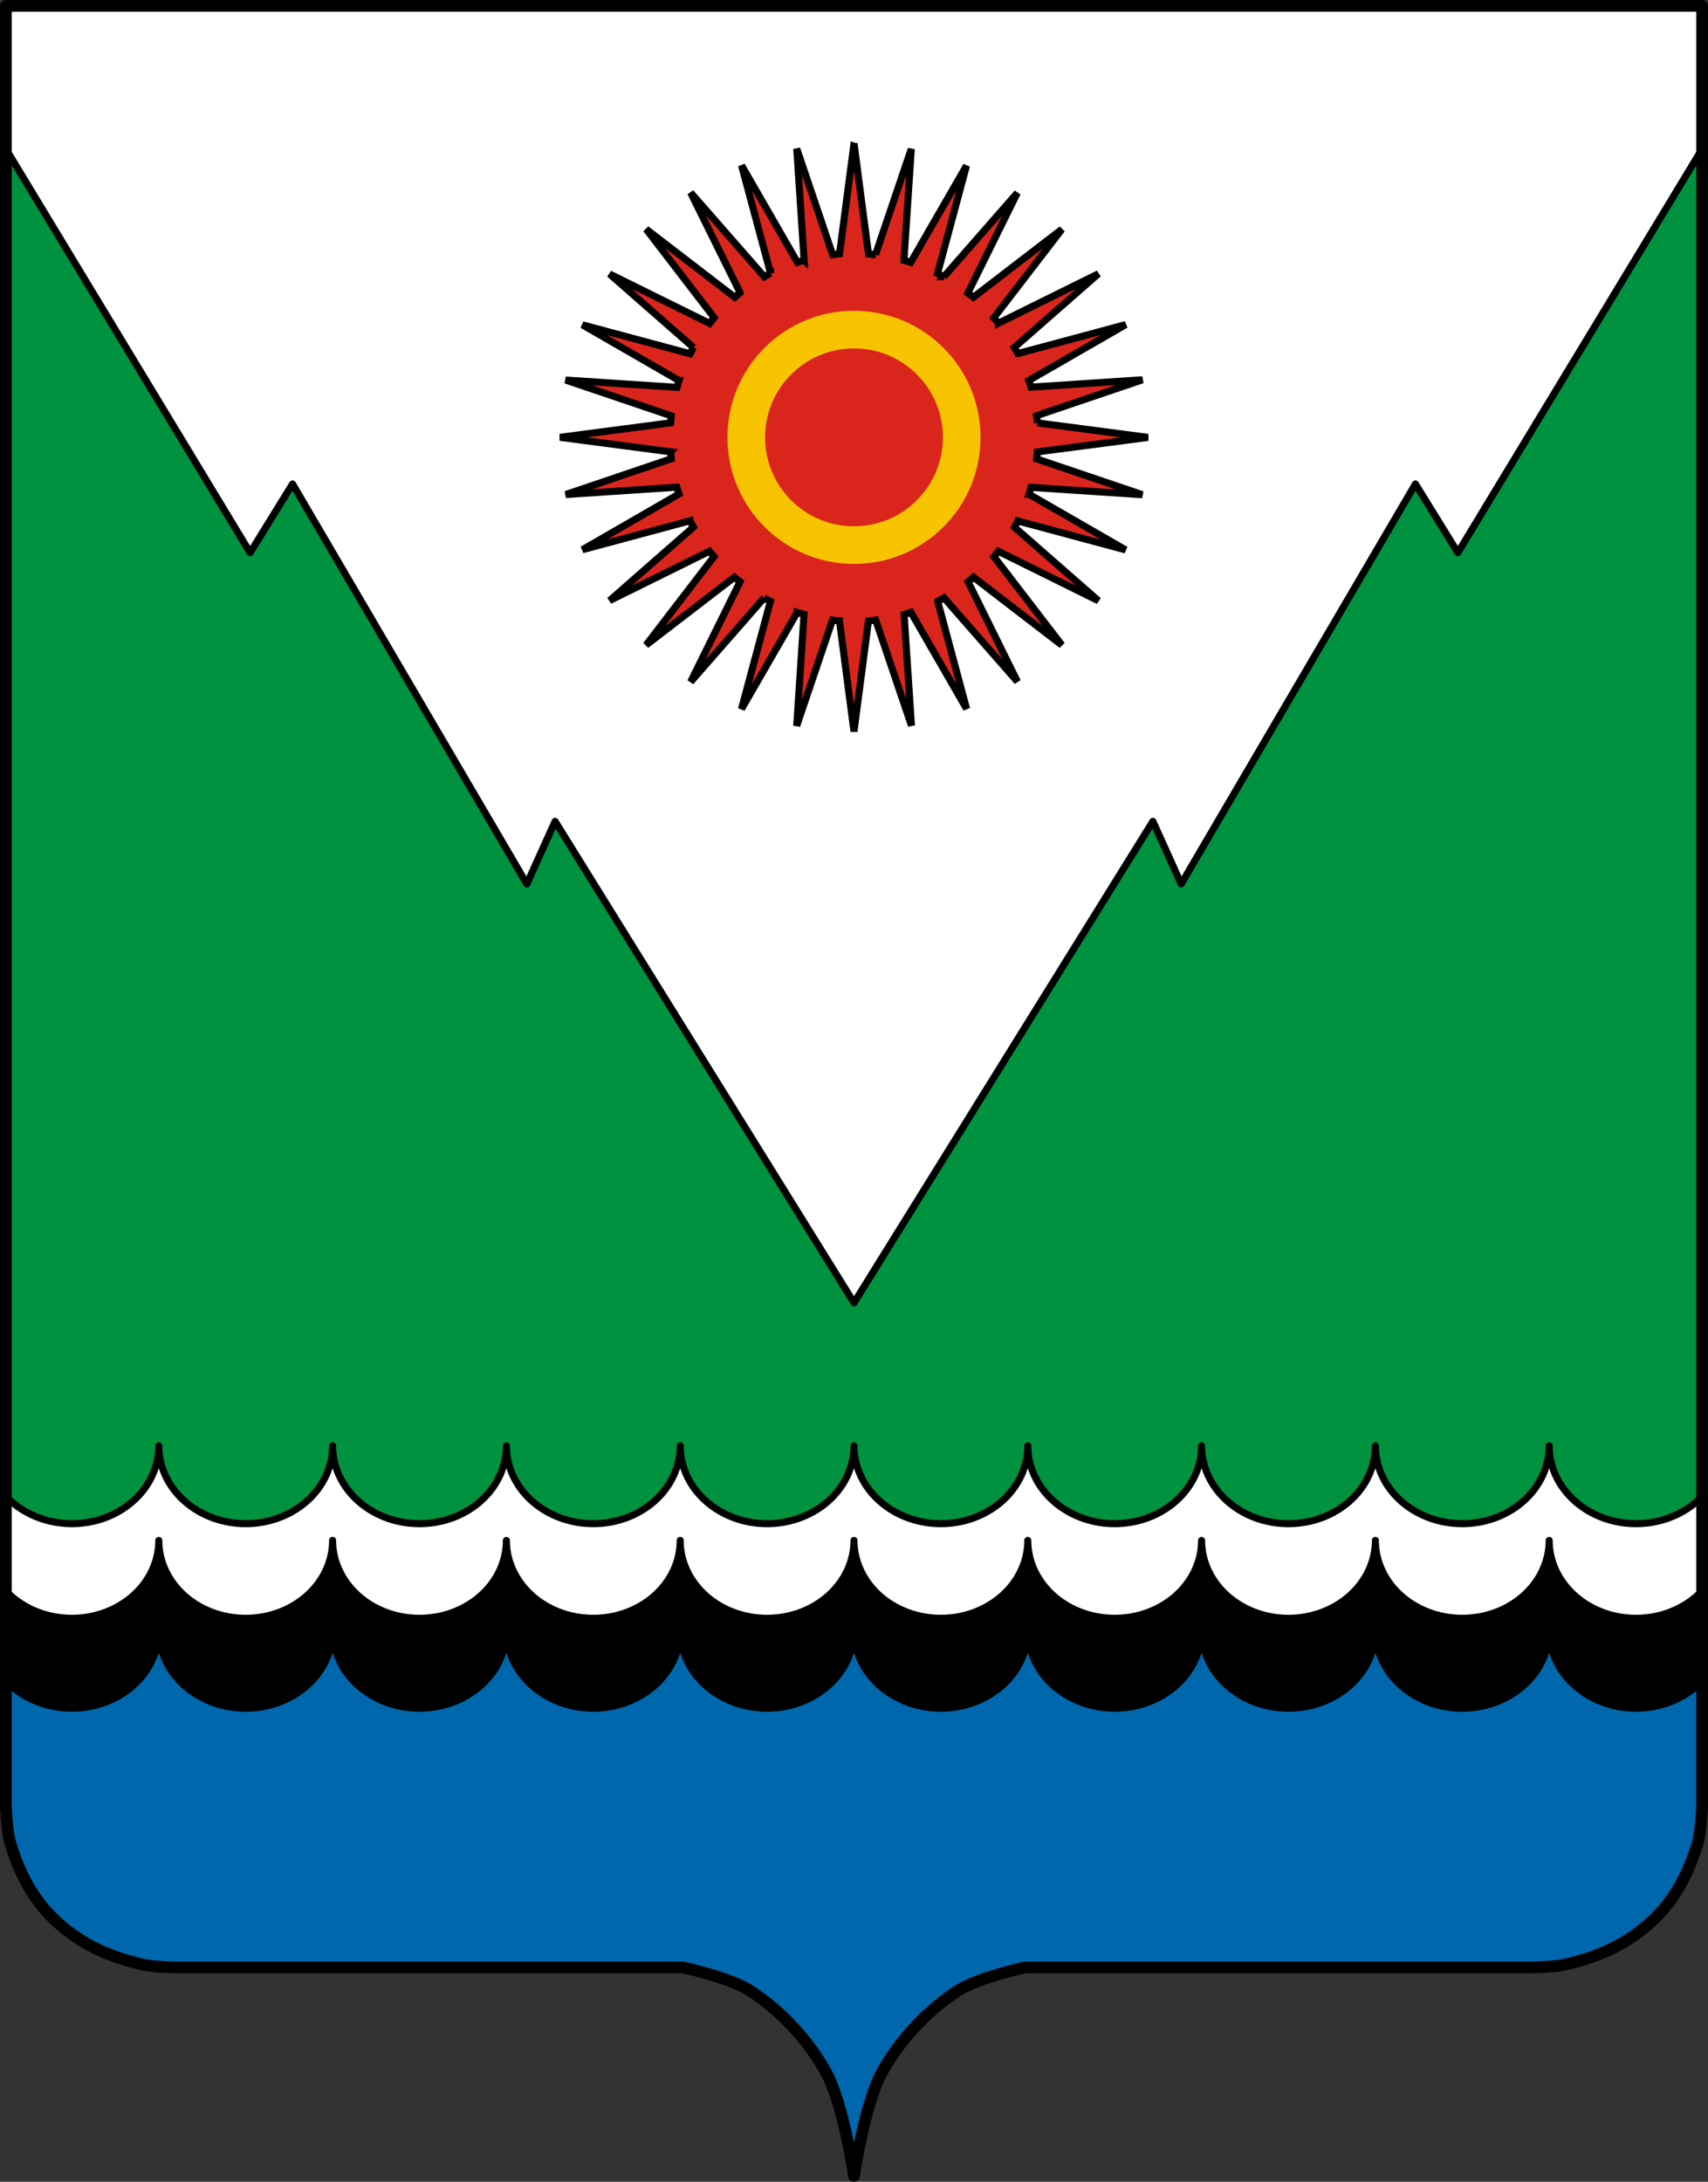
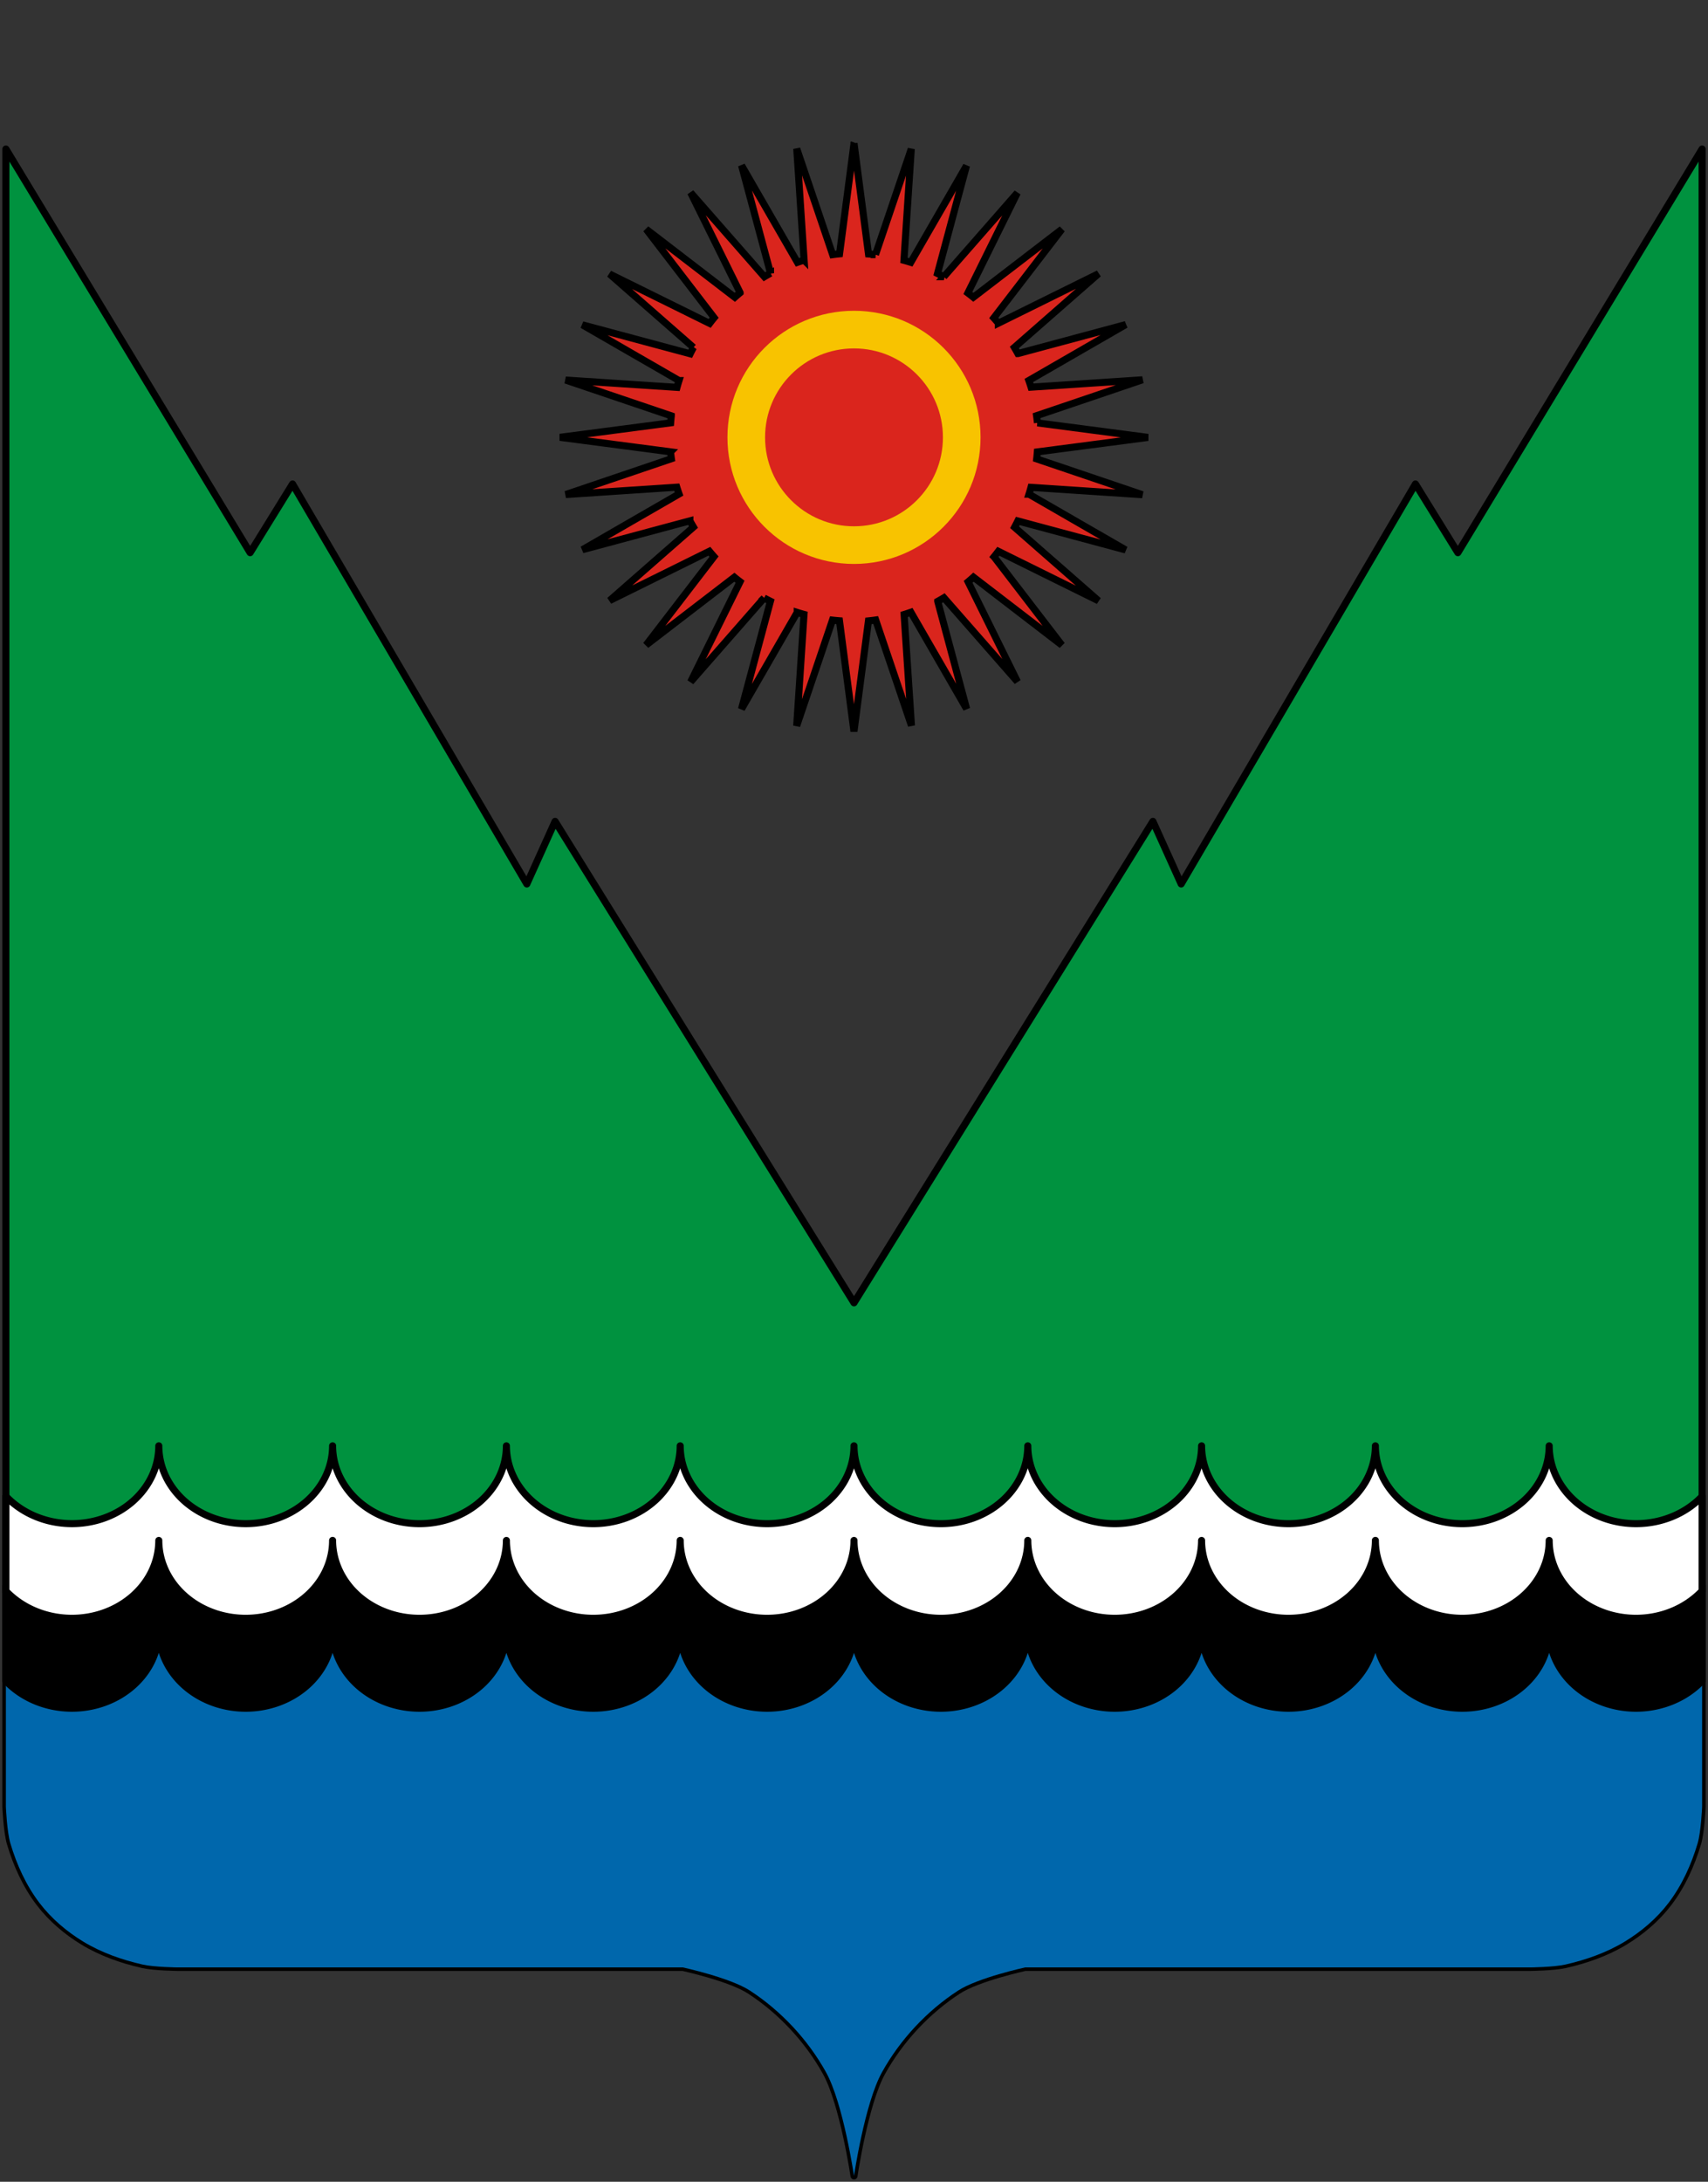
<svg xmlns="http://www.w3.org/2000/svg" width="726.22" height="927.44" viewBox="0 0 726.223 927.438">
  <rect x="0" y="0" width="726.223" height="927.438" fill="#333333" stroke="none" />
  <g transform="translate(12.789-72.05)">
-     <path d="m-10.289 74.55v765.52c0 0 .431 10.571 1.922 15.59 2.676 9.01 6.689 17.846 12.385 25.318 5.02 6.582 11.545 12.135 18.619 16.432 7.703 4.678 16.436 7.728 25.22 9.738 4.883 1.118 14.979 1.223 14.979 1.223h214.74c0 0 20.07 4.359 28.504 9.848 13.227 8.606 24.648 20.839 32.33 34.676 7.382 13.297 11.91 44.1 11.91 44.1 0 0 4.528-30.798 11.91-44.1 7.682-13.837 19.1-26.07 32.33-34.676 8.435-5.489 28.504-9.848 28.504-9.848h214.74c0 0 10.1-.105 14.979-1.223 8.785-2.01 17.518-5.06 25.22-9.738 7.07-4.296 13.601-9.849 18.619-16.432 5.696-7.472 9.709-16.312 12.385-25.318 1.491-5.02 1.922-15.59 1.922-15.59v-765.52h-360.61-360.61" fill="#fff" />
    <g stroke-linecap="round">
      <g stroke="#000" stroke-width="3">
        <path d="m-10.289 135.37v704.7c0 0 .431 10.571 1.922 15.59 2.676 9.01 6.689 17.846 12.385 25.318 5.02 6.582 11.545 12.135 18.619 16.432 7.703 4.678 16.436 7.728 25.22 9.738 4.883 1.118 14.979 1.223 14.979 1.223h214.74c0 0 20.07 4.359 28.504 9.848 13.227 8.606 24.648 20.839 32.33 34.676 7.382 13.297 11.91 44.1 11.91 44.1 0 0 4.528-30.798 11.91-44.1 7.682-13.837 19.1-26.07 32.33-34.676 8.435-5.489 28.504-9.848 28.504-9.848h214.74c0 0 10.1-.105 14.979-1.223 8.785-2.01 17.518-5.06 25.22-9.738 7.07-4.296 13.601-9.849 18.619-16.432 5.696-7.472 9.709-16.312 12.385-25.318 1.491-5.02 1.922-15.59 1.922-15.59v-704.7l-103.85 171.61-18.04-29.2-99.61 170.03-12.02-26.621-127.09 204.67-127.09-204.67-12.02 26.621-99.61-170.03-18.04 29.2-103.85-171.61" fill="#00923f" stroke-linejoin="round" />
        <path d="m350.34 132.94l-6.166 47.01a78.276 78.276 0 0 0 -2.93 .355l-15.266-45.04 3.135 47.36a78.276 78.276 0 0 0 -2.842 .945l-23.756-41.2 12.311 45.822a78.276 78.276 0 0 0 -2.617 1.5l-31.342-35.764 21.03 42.549a78.276 78.276 0 0 0 -2.254 1.945l-37.705-28.971 28.922 37.648a78.276 78.276 0 0 0 -1.914 2.422l-42.572-21.02 35.678 31.25a78.276 78.276 0 0 0 -1.383 2.68l-45.84-12.307 41.09 23.688a78.276 78.276 0 0 0 -.854 2.904l-47.36-3.119 44.934 15.211a78.276 78.276 0 0 0 -.283 2.977l-47.05 6.164 47.01 6.162a78.276 78.276 0 0 0 .357 2.934l-44.916 15.223 47.22-3.125a78.276 78.276 0 0 0 .959 2.885l-41.07 23.691 45.686-12.275a78.276 78.276 0 0 0 1.518 2.646l-35.656 31.25 42.42-20.965a78.276 78.276 0 0 0 1.965 2.281l-28.883 37.596 37.539-28.836a78.276 78.276 0 0 0 2.424 1.918l-21.02 42.566 31.24-35.672a78.276 78.276 0 0 0 2.689 1.389l-12.307 45.84 23.688-41.09a78.276 78.276 0 0 0 2.904 .854l-3.119 47.36 15.211-44.934a78.276 78.276 0 0 0 2.977 .283l6.164 47.05 6.162-47.01a78.276 78.276 0 0 0 3.074 -.373l15.209 44.893-3.123-47.23a78.276 78.276 0 0 0 2.889 -.959l23.68 41.07-12.275-45.701a78.276 78.276 0 0 0 2.646 -1.52l31.24 35.652-20.963-42.43a78.276 78.276 0 0 0 2.275 -1.979l37.584 28.881-28.836-37.545a78.276 78.276 0 0 0 1.83 -2.33l42.553 21.02-35.66-31.24a78.276 78.276 0 0 0 1.385 -2.686l45.838 12.313-41.09-23.691a78.276 78.276 0 0 0 .854 -2.902l47.35 3.121-44.932-15.215a78.276 78.276 0 0 0 .283 -2.977l47.05-6.16-47.01-6.166a78.276 78.276 0 0 0 -.373 -3.068l45.03-15.254-47.37 3.133a78.276 78.276 0 0 0 -.943 -2.844l41.19-23.75-45.842 12.313a78.276 78.276 0 0 0 -1.5 -2.613l35.758-31.33-42.555 21.03a78.276 78.276 0 0 0 -1.955 -2.246l28.967-37.697-37.656 28.922a78.276 78.276 0 0 0 -2.326 -1.824l21.02-42.561-31.25 35.668a78.276 78.276 0 0 0 -2.676 -1.379l12.313-45.838-23.691 41.09a78.276 78.276 0 0 0 -2.902 -.854l3.121-47.35-15.215 44.932a78.276 78.276 0 0 0 -2.977 -.283l-6.16-47.05z" fill="#da251d" fill-rule="evenodd" />
      </g>
      <circle cx="350.32" cy="257.96" r="45.809" fill="none" stroke="#f8c300" stroke-linejoin="round" stroke-width="16" />
    </g>
    <path d="m-10.289 748.37v91.7c0 0 .431 10.571 1.922 15.59 2.676 9.01 6.689 17.846 12.385 25.318 5.02 6.582 11.545 12.135 18.619 16.432 7.703 4.678 16.436 7.728 25.22 9.738 4.883 1.117 14.979 1.223 14.979 1.223h214.74c0 0 20.07 4.359 28.504 9.848 13.227 8.606 24.648 20.839 32.33 34.676 7.382 13.297 11.91 44.1 11.91 44.1 0 0 4.528-30.798 11.91-44.1 7.682-13.837 19.1-26.07 32.33-34.676 8.435-5.489 28.504-9.848 28.504-9.848h214.74c0 0 10.1-.105 14.979-1.223 8.785-2.01 17.518-5.06 25.22-9.738 7.07-4.296 13.601-9.849 18.619-16.432 5.696-7.472 9.709-16.312 12.385-25.318 1.491-5.02 1.922-15.59 1.922-15.59v-91.7h-721.22" fill="#0067ac" />
    <g stroke="#000" stroke-linejoin="round" stroke-linecap="round">
      <g stroke-width="3">
        <path d="m54.73 724.859a36.949 33.115 0 0 1 -36.947 33.094 36.949 33.115 0 0 1 -28.072 -11.645v40.27a36.949 33.115 0 0 0 28.072 11.602 36.949 33.115 0 0 0 36.947 -33.094 36.949 33.115 0 0 0 36.949 33.094 36.949 33.115 0 0 0 36.949 -33.115 36.949 33.115 0 0 0 36.949 33.115 36.949 33.115 0 0 0 36.947 -33.094 36.949 33.115 0 0 0 36.949 33.094 36.949 33.115 0 0 0 36.949 -33.115 36.949 33.115 0 0 0 36.949 33.115 36.949 33.115 0 0 0 36.947 -33.094 36.949 33.115 0 0 0 36.949 33.094 36.949 33.115 0 0 0 36.949 -33.115 36.949 33.115 0 0 0 36.949 33.115 36.949 33.115 0 0 0 36.947 -33.094 36.949 33.115 0 0 0 36.951 33.094 36.949 33.115 0 0 0 36.947 -33.115 36.949 33.115 0 0 0 36.949 33.115 36.949 33.115 0 0 0 36.947 -33.094 36.949 33.115 0 0 0 36.949 33.094 36.949 33.115 0 0 0 28.074 -11.643v-40.18a36.949 33.115 0 0 1 -28.074 11.6 36.949 33.115 0 0 1 -36.949 -33.094 36.949 33.115 0 0 1 -36.947 33.094 36.949 33.115 0 0 1 -36.947 -33.094h-.002a36.949 33.115 0 0 1 -36.949 33.094 36.949 33.115 0 0 1 -36.949 -33.094 36.949 33.115 0 0 1 -36.947 33.094 36.949 33.115 0 0 1 -36.947 -33.094h-.002a36.949 33.115 0 0 1 -36.949 33.094 36.949 33.115 0 0 1 -36.949 -33.094 36.949 33.115 0 0 1 -36.947 33.094 36.949 33.115 0 0 1 -36.947 -33.094h-.002a36.949 33.115 0 0 1 -36.949 33.094 36.949 33.115 0 0 1 -36.949 -33.094 36.949 33.115 0 0 1 -36.947 33.094 36.949 33.115 0 0 1 -36.947 -33.094h-.002A36.949 33.115 0 0 1 91.68 757.953 36.949 33.115 0 0 1 54.73 724.859" />
        <path d="m54.73 686.635a36.949 33.115 0 0 1 -36.947 33.094 36.949 33.115 0 0 1 -28.072 -11.645v40.27a36.949 33.115 0 0 0 28.072 11.604 36.949 33.115 0 0 0 36.947 -33.094 36.949 33.115 0 0 0 36.949 33.094 36.949 33.115 0 0 0 36.949 -33.115 36.949 33.115 0 0 0 36.949 33.115 36.949 33.115 0 0 0 36.947 -33.094 36.949 33.115 0 0 0 36.949 33.094 36.949 33.115 0 0 0 36.949 -33.115 36.949 33.115 0 0 0 36.949 33.115 36.949 33.115 0 0 0 36.947 -33.094 36.949 33.115 0 0 0 36.949 33.094 36.949 33.115 0 0 0 36.949 -33.115 36.949 33.115 0 0 0 36.949 33.115 36.949 33.115 0 0 0 36.947 -33.094 36.949 33.115 0 0 0 36.951 33.094 36.949 33.115 0 0 0 36.947 -33.115 36.949 33.115 0 0 0 36.949 33.115 36.949 33.115 0 0 0 36.947 -33.094 36.949 33.115 0 0 0 36.949 33.094 36.949 33.115 0 0 0 28.074 -11.645v-40.18a36.949 33.115 0 0 1 -28.074 11.6 36.949 33.115 0 0 1 -36.949 -33.094 36.949 33.115 0 0 1 -36.947 33.094 36.949 33.115 0 0 1 -36.947 -33.094h-.002a36.949 33.115 0 0 1 -36.949 33.094 36.949 33.115 0 0 1 -36.949 -33.094 36.949 33.115 0 0 1 -36.947 33.094 36.949 33.115 0 0 1 -36.947 -33.094h-.002a36.949 33.115 0 0 1 -36.949 33.094 36.949 33.115 0 0 1 -36.949 -33.094 36.949 33.115 0 0 1 -36.947 33.094 36.949 33.115 0 0 1 -36.947 -33.094h-.002a36.949 33.115 0 0 1 -36.949 33.094 36.949 33.115 0 0 1 -36.949 -33.094 36.949 33.115 0 0 1 -36.947 33.094 36.949 33.115 0 0 1 -36.947 -33.094h-.002A36.949 33.115 0 0 1 91.68 719.729 36.949 33.115 0 0 1 54.73 686.635" fill="#fff" />
      </g>
-       <path d="m-10.289 74.55v765.52c0 0 .431 10.571 1.922 15.59 2.676 9.01 6.689 17.846 12.385 25.318 5.02 6.582 11.545 12.135 18.619 16.432 7.703 4.678 16.436 7.728 25.22 9.738 4.883 1.118 14.979 1.223 14.979 1.223h214.74c0 0 20.07 4.359 28.504 9.848 13.227 8.606 24.648 20.839 32.33 34.676 7.382 13.297 11.91 44.1 11.91 44.1 0 0 4.528-30.798 11.91-44.1 7.682-13.837 19.1-26.07 32.33-34.676 8.435-5.489 28.504-9.848 28.504-9.848h214.74c0 0 10.1-.105 14.979-1.223 8.785-2.01 17.518-5.06 25.22-9.738 7.07-4.296 13.601-9.849 18.619-16.432 5.696-7.472 9.709-16.312 12.385-25.318 1.491-5.02 1.922-15.59 1.922-15.59v-765.52h-360.61-360.61z" fill="none" stroke-width="5" />
    </g>
  </g>
</svg>